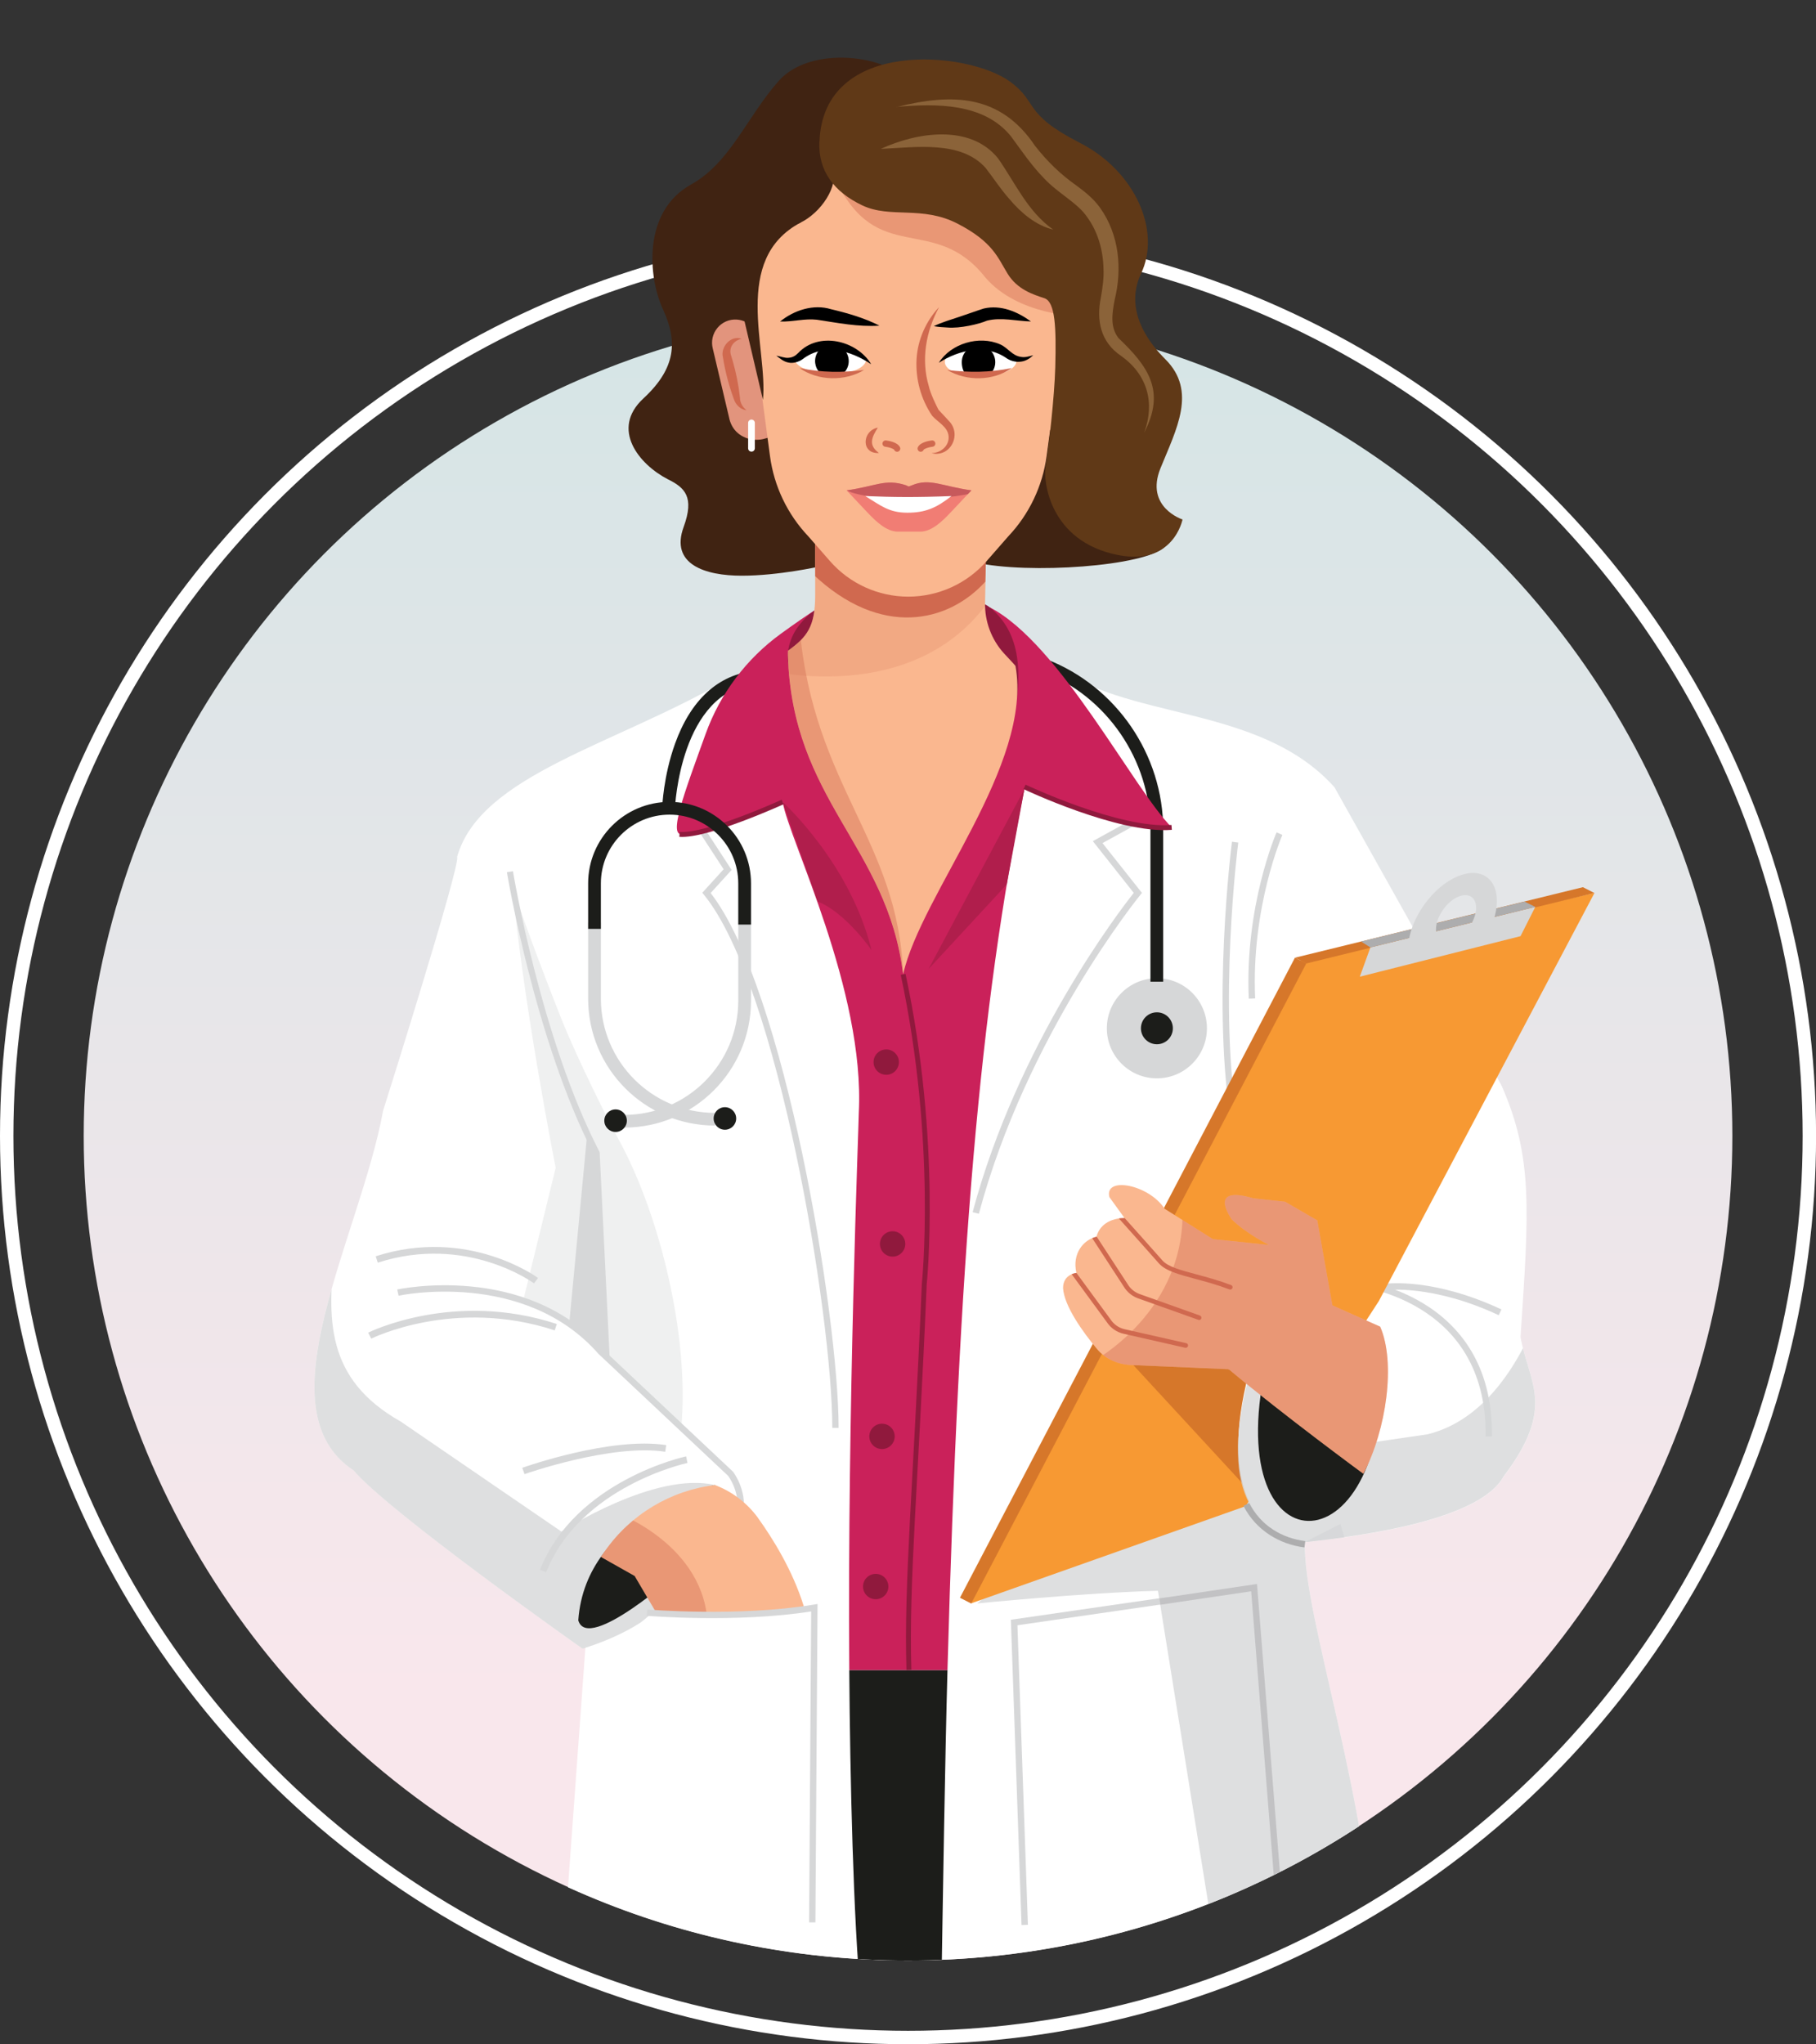
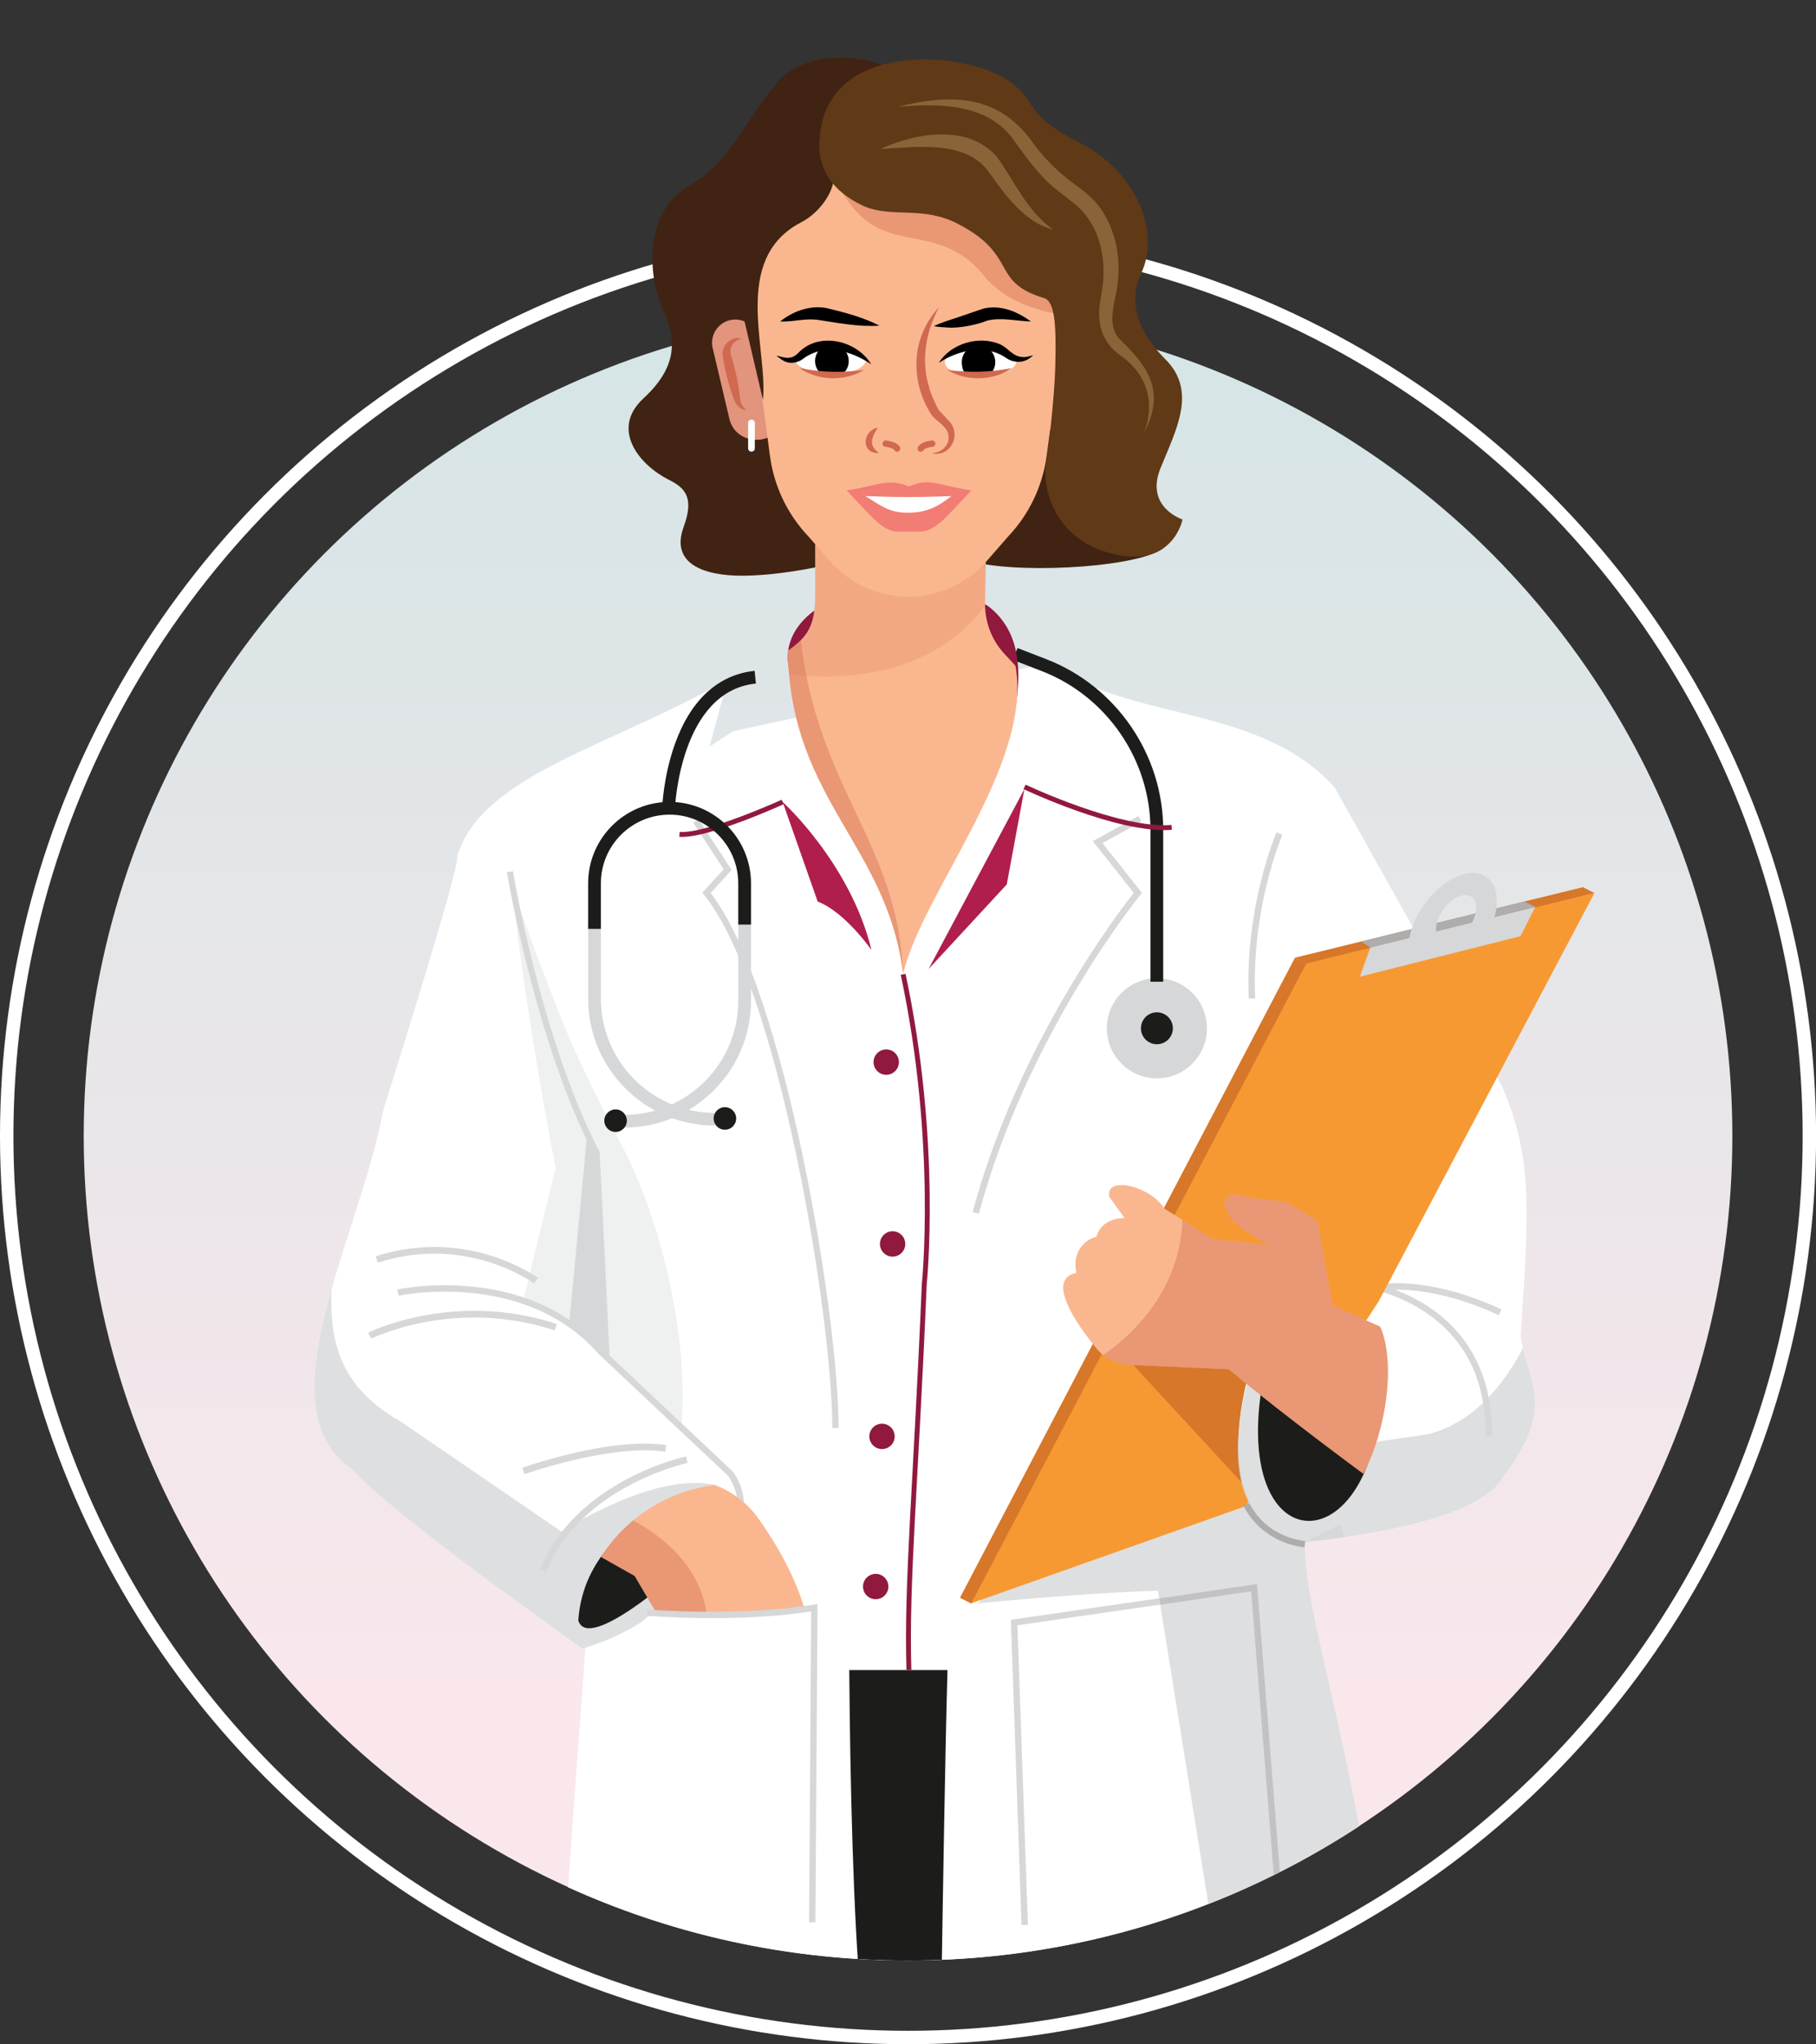
<svg xmlns="http://www.w3.org/2000/svg" id="Layer_1" data-name="Layer 1" viewBox="0 0 270.73 304.65">
  <rect x="0" y="0" width="270.73" height="304.65" fill="#333333" stroke="none" />
  <defs>
    <style>
      .cls-1 {
        clip-path: url(#clippath);
      }

      .cls-2, .cls-3, .cls-4, .cls-5, .cls-6, .cls-7, .cls-8, .cls-9, .cls-10, .cls-11, .cls-12, .cls-13, .cls-14, .cls-15, .cls-16, .cls-17, .cls-18, .cls-19, .cls-20, .cls-21, .cls-22, .cls-23, .cls-24, .cls-25 {
        stroke-width: 0px;
      }

      .cls-2, .cls-26, .cls-27, .cls-28, .cls-29, .cls-30, .cls-31, .cls-32 {
        fill: none;
      }

      .cls-3 {
        opacity: .79;
      }

      .cls-3, .cls-6, .cls-17 {
        fill: #d6d7d8;
      }

      .cls-4 {
        opacity: .19;
      }

      .cls-4, .cls-7, .cls-20 {
        fill: #d0694f;
      }

      .cls-5 {
        fill: url(#linear-gradient);
      }

      .cls-6 {
        opacity: .39;
      }

      .cls-7 {
        opacity: .41;
      }

      .cls-26 {
        stroke: #d0694f;
        stroke-width: 1.42px;
      }

      .cls-26, .cls-27, .cls-28, .cls-29, .cls-30, .cls-31, .cls-32 {
        stroke-miterlimit: 10;
      }

      .cls-33 {
        clip-path: url(#clippath-1);
      }

      .cls-34 {
        clip-path: url(#clippath-4);
      }

      .cls-35 {
        clip-path: url(#clippath-3);
      }

      .cls-36 {
        clip-path: url(#clippath-2);
      }

      .cls-37 {
        clip-path: url(#clippath-7);
      }

      .cls-38 {
        clip-path: url(#clippath-8);
      }

      .cls-39 {
        clip-path: url(#clippath-6);
      }

      .cls-40 {
        clip-path: url(#clippath-5);
      }

      .cls-41 {
        clip-path: url(#clippath-9);
      }

      .cls-42 {
        clip-path: url(#clippath-12);
      }

      .cls-43 {
        clip-path: url(#clippath-10);
      }

      .cls-44 {
        clip-path: url(#clippath-11);
      }

      .cls-27 {
        stroke: #90193d;
        stroke-width: .73px;
      }

      .cls-28 {
        stroke: #fff;
        stroke-width: 2px;
      }

      .cls-29 {
        stroke: #c2c2c4;
      }

      .cls-29, .cls-30, .cls-31 {
        stroke-width: .95px;
      }

      .cls-9 {
        fill: #fab78f;
      }

      .cls-10 {
        fill: #603917;
      }

      .cls-11 {
        fill: #1c1d1a;
      }

      .cls-12 {
        fill: #402312;
      }

      .cls-13 {
        fill: #c7595c;
      }

      .cls-14 {
        fill: #adadae;
      }

      .cls-15 {
        fill: #e2947d;
      }

      .cls-16 {
        fill: #ca215a;
      }

      .cls-18 {
        fill: #d6772a;
      }

      .cls-19 {
        fill: #b01e4c;
      }

      .cls-21 {
        fill: #8b6339;
      }

      .cls-22 {
        fill: #90193d;
      }

      .cls-23 {
        fill: #fff;
      }

      .cls-24 {
        fill: #f17d74;
      }

      .cls-25 {
        fill: #f79933;
      }

      .cls-30 {
        stroke: #adadae;
      }

      .cls-31 {
        stroke: #d6d7d8;
      }

      .cls-32 {
        stroke: #772e1e;
        stroke-width: 1px;
      }
    </style>
    <linearGradient id="linear-gradient" x1="135.37" y1="-9" x2="135.37" y2="252.12" gradientUnits="userSpaceOnUse">
      <stop offset="0" stop-color="#cbe4e4" />
      <stop offset="1" stop-color="#f9e7ec" />
    </linearGradient>
    <clipPath id="clippath">
      <path class="cls-2" d="m12.48,169.29c0,67.87,55.02,122.89,122.89,122.89s122.89-55.02,122.89-122.89c0,0-88.62-169.29-97.6-169.29s-59.54,8.05-59.54,8.05L12.48,169.29Z" />
    </clipPath>
    <clipPath id="clippath-1">
      <path class="cls-2" d="m156.71,98.72c10.72,8.82,30.89,5.99,42.23,18.6l24.9,44.44c4.73,10.72,4.1,18.6,2.84,37.51,1.26,6.93,5.36,10.4-2.52,20.8-1.89,3.47-8.82,7.56-29.63,9.77-.32,11.03,9.77,38.77,10.4,63.19l-121.26,2.13,3.7-50.98-23.95-36.4,29.31-87.93,16.55-10.87" />
    </clipPath>
    <clipPath id="clippath-2">
      <path class="cls-2" d="m83.9,192.33l2.69,8.09s14.02,10.19,19.37,17.76l4.41,4.73c-6.62.63-1.89,16.07-23.53,22.8,0,0-28.79-20.28-34.14-26.58-13.87-9.14.95-34.67,4.41-53.58,0,0,11.66-36.88,11.03-37.82,3.47-12.29,23.64-16.7,40.34-26.47" />
    </clipPath>
    <clipPath id="clippath-3">
      <path class="cls-2" d="m117.47,96.99c2.84-2.05,4.06-3.58,4.06-8.3v-10.12l25.56-1.5-.24,12.79c-.05,2.76.95,5.44,2.8,7.49.73.81,1.34,1.4,1.74,1.9,2.63,14.75-14.07,33.97-16.75,45.95-2.36-19.23-16.55-25.84-17.18-47.59" />
    </clipPath>
    <clipPath id="clippath-4">
      <path class="cls-2" d="m129.06,53.95c1.18.92-2.34,2.24-5.15,2.15s-4.9-.83-5.5-2.03c-.43-.86,3.96-2.63,5.64-2.58,2.33.07,4,1.68,5,2.46Z" />
    </clipPath>
    <clipPath id="clippath-5">
      <path class="cls-2" d="m140.85,53.95c-1.18.92,2.34,2.24,5.15,2.15,2.8-.09,4.9-.83,5.5-2.03.43-.86-3.96-2.63-5.64-2.58-2.33.07-4,1.68-5,2.46Z" />
    </clipPath>
    <clipPath id="clippath-6">
      <path class="cls-2" d="m117.47,96.99c2.84-2.05,4.06-3.58,4.06-8.3v-10.12l26.04-1.5-.3,16.45c1.52,3.24,3.27,4.67,4.13,5.74,2.63,14.75-14.07,33.97-16.75,45.95-2.36-19.23-16.55-25.84-17.18-47.59" />
    </clipPath>
    <clipPath id="clippath-7">
      <path class="cls-2" d="m109.27,108.96l-16.55,10.87-29.31,87.93,23.95,36.4-1.58,48.85h119.14c-.63-24.43-10.72-52.16-10.4-63.19,20.8-2.21,27.74-6.3,29.63-9.77,7.88-10.4,3.78-13.87,2.52-20.8,1.26-18.91,1.89-26.79-2.84-37.51l-24.9-44.44c-11.35-12.61-31.52-9.77-42.23-18.6l-47.43,10.24Z" />
    </clipPath>
    <clipPath id="clippath-8">
      <path class="cls-2" d="m203.25,219.64s-11.87-8.71-20.07-15.58l-14.22-.61c-2.15,0-4.17-.89-5.43-2.41-2.06-2.48-4.88-6.36-5.05-9.07,0-2.09,1.99-2.26,1.99-2.26-.66-2.84,1-4.93,2.99-5.39.8-2.96,4.19-2.78,4.19-2.78l-2.26-3.13c-.8-3.13,5.85-1.91,8.24,1.74l7.18,4.52,8.38.87s-3.32-1.62-5.58-3.83c-2.13-3.25-.8-4.35,3.19-3.13l4.79.52,4.79,2.78,2.25,12.66,7.13,3.18c2.33,5.33.96,15.31-2.51,21.93Z" />
    </clipPath>
    <clipPath id="clippath-9">
-       <path class="cls-2" d="m135.97,72.32c2.62-1.11,4.5.16,8.85.76l-3.13,3.32c-1.16,1.23-2.78,2.83-4.48,2.83h-3.39c-1.69,0-3.31-1.6-4.48-2.83l-3.13-3.32c4.35-.6,5.76-1.78,8.85-.76l.41.19.49-.19Z" />
-     </clipPath>
+       </clipPath>
    <clipPath id="clippath-10">
      <path class="cls-2" d="m113.01,226.24c2.17,3.01,5.15,7.77,6.82,13.15,0,0-3.57,1.89-22.06.84l-3.15-5.36-5.04-2.84.61-.87c3.82-5.46,9.79-9.04,16.41-9.84h0s.41.17.41.17c2.4,1,4.48,2.64,6.01,4.75Z" />
    </clipPath>
    <clipPath id="clippath-11">
      <path class="cls-2" d="m207.58,142.56l17.22-4.57s-.08-14.06-.59-13.99-19.58,2.09-19.58,2.09l2.95,16.47Z" />
    </clipPath>
    <clipPath id="clippath-12">
-       <path class="cls-2" d="m203.25,219.64s-11.87-8.71-20.07-15.58l-14.22-.61c-2.15,0-4.17-.89-5.43-2.41-2.06-2.48-4.88-6.36-5.05-9.07,0-2.09,1.99-2.26,1.99-2.26-.66-2.84,1-4.93,2.99-5.39.8-2.96,4.19-2.78,4.19-2.78l-2.26-3.13c-.8-3.13,5.85-1.91,8.24,1.74l7.18,4.52,8.38.87s-3.32-1.62-5.58-3.83c-2.13-3.25-.8-4.35,3.19-3.13l4.79.52,4.79,2.78,2.25,12.66,7.13,3.18c2.33,5.33.96,15.31-2.51,21.93Z" />
-     </clipPath>
+       </clipPath>
  </defs>
  <circle class="cls-28" cx="135.37" cy="169.29" r="134.37" />
  <circle class="cls-5" cx="135.37" cy="169.29" r="122.89" />
  <g class="cls-1">
    <path class="cls-12" d="m144.02,83.44c6.56,2.19,24.42,1.28,28.98-1.46,4.56-2.73-10.21-2.37-12.21-10.21-2-7.84-1.28-14.94-6.74-8.02-5.47,6.93-10.02,19.68-10.02,19.68Z" />
    <path class="cls-12" d="m112.28,48.78c-.18-4.37.94-11.81,6.41-14.72,5.47-2.92,5.65-7.47,5.65-7.47,0,0-2.37-7.47.73-11.3,3.1-3.83,10.57-2.92,10.57-2.92-3.24-4.21-14.76-5.65-19.5-.36-4.74,5.29-7.24,12.23-13.12,15.49-7.28,4.04-6.38,13.85-4.19,18.59,2.19,4.74,2,8.75-2.92,13.3-4.92,4.56-.66,9.81,3.64,12.03,2.54,1.25,4.01,2.63,2.37,7.11-2.05,5.59,3.2,7.27,8.67,7.27s11.57-1.37,11.57-1.37l-.19-8.82-3.64-16.04-6.04-10.79Z" />
    <path class="cls-23" d="m156.71,98.72c10.72,8.82,30.89,5.99,42.23,18.6l24.9,44.44c4.73,10.72,4.1,18.6,2.84,37.51,1.26,6.93,5.36,10.4-2.52,20.8-1.89,3.47-8.82,7.56-29.63,9.77-.32,11.03,9.77,38.77,10.4,63.19l-121.26,2.13,3.7-50.98-23.95-36.4,29.31-87.93,16.55-10.87" />
    <g class="cls-33">
      <path class="cls-3" d="m145.68,238.97s15.6-1.58,26.95-1.89l8.67,53.89,32.15-15.76-18.91-66.82-34.35,18.28-14.5,12.29Z" />
    </g>
    <path class="cls-17" d="m222.42,214.08h-.95c.31-20.76-19.84-22.53-20.05-22.54l.07-.95c.21.02,21.24,1.86,20.92,23.49Z" />
    <path class="cls-17" d="m223.43,196.01c-9.82-4.6-16.69-3.75-16.75-3.74l-.13-.94c.29-.04,7.19-.91,17.28,3.82l-.4.86Z" />
-     <path class="cls-17" d="m183.66,168.14c-3.13-18.14-.03-42.45,0-42.69l.94.12c-.03.24-3.11,24.41,0,42.41l-.93.16Z" />
    <path class="cls-11" d="m128.34,297.91h11.98c.26-16.07.56-35.49.93-49.01h-14.64c.12,16.5.61,37.11,1.73,49.01Z" />
    <polyline class="cls-25" points="205.56 193.9 237.71 133.07 193.9 143.16 144.73 238.97 185.7 224.47" />
    <polygon class="cls-18" points="144.79 238.98 143.11 238.12 193.05 142.73 194.74 143.59 144.79 238.98" />
    <polygon class="cls-18" points="237.67 133.08 235.98 132.22 193.05 142.73 194.74 143.59 237.67 133.08" />
    <polygon class="cls-18" points="168.96 203.45 186.33 222.27 196.73 200.21 168.96 203.45" />
    <path class="cls-23" d="m186.12,204.83c-4.2,16.28.84,24.06,8.4,25l14.18-7.25,2.21-17.65-22.38-9.14-5.36,8.27" />
    <path class="cls-17" d="m186.17,148.85c-.63-13.82,4.09-24.69,4.14-24.8l.87.38c-.05.11-4.67,10.78-4.06,24.37l-.95.04Z" />
    <polygon class="cls-17" points="152.29 286.9 150.7 241.4 173.97 238.03 174.11 238.97 151.68 242.22 153.24 286.86 152.29 286.9" />
    <polyline class="cls-29" points="190.43 280.26 186.96 236.61 172.92 238.69" />
    <polygon class="cls-17" points="228.88 135.16 226.68 139.52 202.72 145.56 204.3 141.2 228.88 135.16" />
    <polygon class="cls-14" points="228.88 135.16 227.28 134.37 202.91 140.32 204.3 141.2 228.88 135.16" />
    <path class="cls-26" d="m58.69,207.14s6.62-8.51,26.16-9.77" />
    <path class="cls-26" d="m67.2,210.92s5.99-9.46,19.54-9.46" />
    <path class="cls-23" d="m83.9,192.33l2.69,8.19s14.02,10.09,19.37,17.65l4.41,4.73c-6.62.63-9.88,15.65-23.53,22.8,0,0-28.79-20.28-34.14-26.58-13.87-9.14.95-34.67,4.41-53.58,0,0,11.66-36.88,11.03-37.82,3.47-12.29,23.64-16.7,40.34-26.47" />
    <path class="cls-11" d="m100.61,120.5l-1.89-.07c0-.19.18-4.77,1.91-9.58,2.35-6.55,6.45-10.31,11.87-10.87l.19,1.89c-11.32,1.16-12.06,18.46-12.07,18.63Z" />
    <g class="cls-36">
      <path class="cls-3" d="m50.07,185.39c-1.47,11.35-1.47,20.17,9.67,26.47l23.95,16.39s13.87-9.03,22.9-6.93c0,0-2.73,21.01-19.75,24.37l-27.74-3.15s-18.28-32.15-17.86-33.2,8.82-23.95,8.82-23.95Z" />
    </g>
    <path class="cls-17" d="m145.92,180.89l-.92-.24c6.72-25.14,21.92-44.93,24.02-47.58l-6.1-7.71,6.79-3.74.46.83-5.81,3.2,5.88,7.42-.24.3c-.17.21-16.93,20.83-24.07,47.52Z" />
    <path class="cls-17" d="m125.03,212.81h-.95c0-16.69-8.07-65.87-19.12-79.44l-.26-.32,3.18-3.5-4.53-6.94.79-.52,4.93,7.56-3.13,3.44c11.04,14.15,19.08,63.06,19.08,79.72Z" />
    <path class="cls-31" d="m59.32,192.64s18.91-4.1,30.26,8.82l19.33,18.18s2.31,2.94,1.26,6.72" />
    <path class="cls-17" d="m93.04,168.06v-1.9c9.38,0,17.02-7.63,17.02-17.02v-11.35h1.9v11.35c0,10.43-8.48,18.91-18.91,18.91Z" />
    <path class="cls-17" d="m106.59,167.75c-10.43,0-18.91-8.48-18.91-18.91v-11.35h1.9v11.35c0,9.38,7.63,17.02,17.02,17.02v1.9Z" />
    <circle class="cls-17" cx="172.47" cy="153.25" r="7.46" />
    <circle class="cls-11" cx="172.47" cy="153.25" r="2.38" />
    <path class="cls-11" d="m173.41,146.31h-1.9v-22.66c0-10.38-6.5-19.87-16.17-23.62l-4.34-1.68.69-1.77,4.34,1.68c10.4,4.03,17.38,14.24,17.38,25.39v22.66Z" />
    <path class="cls-11" d="m106.59,221.32s-19.27,4.3-20.38,20.17c1.43,4.93,15.02-7.25,15.02-7.25" />
    <path class="cls-9" d="m113.01,226.24c2.17,3.01,5.15,7.77,6.82,13.15,0,0-3.57,1.89-22.06.84l-3.15-5.36-5.04-2.84.61-.87c3.82-5.46,9.79-9.04,16.41-9.84h0s.41.17.41.17c2.4,1,4.48,2.64,6.01,4.75Z" />
    <path class="cls-23" d="m52.38,200.73s16.39-7.77,32.36-1.26" />
    <path class="cls-17" d="m81.43,234.32l-.93-.37c5.29-13.33,21.63-16.87,21.79-16.9l.2.98c-.16.03-15.98,3.47-21.07,16.29Z" />
    <path class="cls-17" d="m78.19,219.69l-.33-.94c.54-.19,13.24-4.65,21.46-3.38l-.15.99c-7.98-1.23-20.85,3.29-20.98,3.34Z" />
    <circle class="cls-11" cx="108.07" cy="166.69" r="1.68" />
-     <path class="cls-16" d="m147.57,90.53l-25.69.16c-1.39.85-3.41,2.27-5.47,3.76-5.16,3.74-9.06,8.95-11.22,14.94-3.05,8.49-5.89,15.8-3.22,14.86,4.1.32,14.71-4.73,14.71-4.73.95,5.67,12.29,28.05,11.35,46.33,0,1.55-1.71,44.04-1.42,83.05h14.64c1.7-61.52,4.82-98.82,11.47-131.31l.84-.27s13.24,6.62,21.12,5.99c-5.67-5.67-16.7-27.42-27.1-32.78Z" />
    <path class="cls-22" d="m150.25,110.7c2.84-10.56,1.73-16.55-2.68-20.17-4.41-3.62-25.69.16-25.69.16,0,0-5.52,3.15-4.25,8.98,1.26,5.83,32.62,11.03,32.62,11.03Z" />
    <path class="cls-27" d="m152.74,117.27s14.05,6.67,21.93,6.04" />
    <path class="cls-27" d="m101.3,124.35c4.1.32,15.38-4.83,15.38-4.83" />
    <path class="cls-9" d="m117.47,96.99c2.84-2.05,4.06-3.58,4.06-8.3v-10.12l25.56-1.5-.24,12.79c-.05,2.76.95,5.44,2.8,7.49.73.81,1.34,1.4,1.74,1.9,2.63,14.75-14.07,33.97-16.75,45.95-2.36-19.23-16.55-25.84-17.18-47.59" />
    <g class="cls-35">
      <path class="cls-4" d="m151.36,81.85c-8.98,25.37-37.35,17.96-37.35,17.96v-24.43l18.12-2.36,19.23,8.82Z" />
-       <path class="cls-20" d="m121.1,85.48c10.24,9.77,20.33,7.25,25.79,1.21l.21-5.73-28.63-.47,2.63,4.99Z" />
    </g>
    <path class="cls-9" d="m155.96,63.91l1.61.44c1.78.37,3.68-.35,4.56-1.93.23-.41.39-.86.48-1.34l2.41-10.2c.61-2.3-1.22-4.52-3.59-4.35h0c-1.91.13-3.35,1.79-3.21,3.7l.1,1.43" />
    <path class="cls-32" d="m157.9,60.08l.5.1c1.07.22,2.23-.21,2.76-1.17.14-.25.24-.52.29-.81l1.46-6.17c.37-1.39-.74-2.74-2.17-2.63h0c-1.16.08-3.73,2.33-3.65,3.48l-1.56,1.17" />
    <path class="cls-15" d="m115.33,65.01l-1.61.44c-1.78.37-3.68-.35-4.56-1.93-.23-.41-.39-.86-.48-1.34l-2.41-10.2c-.61-2.3,1.22-4.52,3.59-4.35h0c1.91.13,3.35,1.79,3.21,3.7l-.1,1.43" />
    <path class="cls-20" d="m110.56,50.49c-1.33.3-1.94,1.44-1.57,2.49,0,0,.23.77.23.77.52,1.8.89,3.64,1.09,5.51.02.75.35,1.37.98,1.88-.86-.07-1.65-.84-1.9-1.7-.73-1.99-1.28-4.06-1.61-6.16-.42-1.59,1.2-3.37,2.78-2.79h0Z" />
    <path class="cls-9" d="m111.63,43.18l.3,3.2c0,.23,1.74,13.22,2.86,21.59.6,4.5,2.61,8.7,5.74,11.99l3.2,3.66c2.95,3.37,7.2,5.3,11.68,5.3h0c4.47,0,8.73-1.93,11.68-5.3l3.2-3.66c3.13-3.3,5.13-7.49,5.74-11.99,1.12-8.36,3.03-21.75,2.86-21.59-.09.09.24-3.01.71-6.97,1.02-8.65-6.52-24.12-15.22-24.12l-20.05,11.3c-.32,3.19-3.74,6.74-6.74,7.15s-6.6,5.35-5.96,9.44Z" />
    <path class="cls-7" d="m124.45,26.52c6.3,13.52,14.71,5.02,22.48,14.87,4.83,5.6,13.8,5.74,13.8,5.74l-4.13-11.34-22.69-11.01-7.14-3.28-2.31,5.02Z" />
    <path class="cls-24" d="m135.97,72.32c2.62-1.11,4.5.16,8.85.76l-3.13,3.32c-1.16,1.23-2.78,2.83-4.48,2.83h-3.39c-1.69,0-3.31-1.6-4.48-2.83l-3.13-3.32c4.35-.6,5.76-1.78,8.85-.76l.41.19.49-.19Z" />
    <path class="cls-20" d="m133.74,67.33c-.18,0-.35-.1-.43-.28-.08-.17-.73-.4-1.33-.47-.26-.03-.45-.27-.42-.52.03-.26.27-.45.52-.42.4.05,1.74.26,2.09,1.02.11.24,0,.52-.24.63-.06.03-.13.04-.2.04Z" />
    <path class="cls-20" d="m138.87,67.54c1.41-.03,2.65-1.11,2.55-2.5-.1-1.42-1.59-2.1-2.45-3.07-1.68-2.49-2.49-5.44-2.33-8.42.16-2.94,1.43-5.73,3.36-7.78-1.96,3.6-2.71,7.81-1.54,11.76.24,1.13,1.15,2.97,1.46,3.55.5.54,1.01,1.06,1.5,1.61,2.05,2.01.29,5.56-2.56,4.85h0Z" />
    <path class="cls-20" d="m137.27,67.33c-.07,0-.13-.01-.2-.04-.24-.11-.34-.39-.24-.63.35-.76,1.68-.97,2.09-1.02.26-.03.49.16.52.42.03.26-.16.49-.42.52-.6.07-1.25.3-1.33.47-.08.17-.25.28-.43.28Z" />
    <path class="cls-23" d="m129.14,53.55c-.04,1.27-2.34,2.24-5.15,2.15-2.8-.09-5.13-.81-5.5-2.03-.18-.61,2.84-2.67,5.64-2.58,2.8.09,4.84,2.08,5,2.46Z" />
    <path class="cls-8" d="m129.87,54.28c-3.05-2.03-7-3.18-10.18-.78-.54.42-1.45.7-2.16.53-.73-.14-1.23-.6-1.8-1.02.66.1,1.3.39,1.85.31.6-.05.98-.28,1.43-.72,3.02-3.22,8.7-1.9,10.86,1.67h0Z" />
    <g class="cls-34">
      <path class="cls-8" d="m126.09,55.23c.33-.48.5-1.09.42-1.71-.16-1.37-1.41-2.36-2.78-2.2-1.37.16-2.36,1.41-2.2,2.78.06.52.27.98.59,1.34.69.17,3.15.96,3.97-.21Z" />
    </g>
    <path class="cls-20" d="m119.2,54.85c3.28.69,6.34.7,9.62.29-2.87,1.72-6.88,1.65-9.62-.29h0Z" />
    <path class="cls-23" d="m140.85,53.95c.04,1.27,2.34,2.24,5.15,2.15,2.8-.09,5.13-.81,5.5-2.03.18-.61-2.84-2.67-5.64-2.58s-5.04,1.19-5,2.46Z" />
    <path class="cls-8" d="m139.96,54.07c1.81-2.89,6.01-4.12,9.14-2.75,1.21.54,1.78,1.7,3.13,1.87.58.11,1.16-.07,1.81-.25-.47.44-1.06.86-1.8.95-.72.11-1.5-.06-2.15-.48-3.13-2.2-7.1-1.27-10.14.66h0Z" />
    <g class="cls-40">
      <path class="cls-8" d="m147.65,55.73c.38-.38.64-.89.71-1.47.16-1.37-.82-2.61-2.19-2.77s-2.61.82-2.77,2.19c-.07.62.08,1.63.59,2.1l3.66-.05Z" />
    </g>
    <path class="cls-10" d="m122.15,21.12c-.18,4.37,2.19,7.47,6.38,9.48,4.19,2,8.93,0,14.22,2.73,5.29,2.73,6.01,5.1,7.47,7.47s3.83,3.1,5.47,3.64,1.78,4.35,1.63,10.27c-.12,4.43-.98,12.02-1.44,14.7-.41,2.4.67,11.29,10.75,13.3,8.33,1.66,9.66-5.29,9.66-5.29,0,0-5.65-1.82-3.28-7.65,2.37-5.83,5.47-11.48.73-16.22-4.74-4.74-5.33-9.23-3.64-12.76,3.03-6.33-.81-15.26-9.11-19.5-8.6-4.4-6.14-6-10.39-9.11-6.32-4.63-27.88-6.56-28.43,8.93Z" />
    <path class="cls-23" d="m112.03,67.31c-.28,0-.5-.22-.5-.5v-3.78c0-.28.22-.5.5-.5s.5.22.5.5v3.78c0,.28-.22.5-.5.5Z" />
    <path class="cls-21" d="m133.68,15.95c8.26-2.07,15.44-1.93,20.61,5.77,1.83,2.34,3.78,4.24,6.22,5.96,1.26.92,2.58,2,3.49,3.29,2.86,4.01,3.32,9.1,2.17,13.73-.38,2.03-.7,4.03.57,5.68,4.48,4.27,7.05,7.92,3.84,14.08,1.64-4.46.45-8.63-3.42-11.4-3.11-2.08-3.74-5.32-3.04-8.74.24-1.38.46-2.84.39-4.24-.05-2.77-.84-5.55-2.44-7.73-1.42-2.12-4.33-3.51-6.49-5.84-1.86-1.91-3.32-4.1-4.88-6.21-4.03-4.96-11.1-4.89-17.03-4.37h0Z" />
    <path class="cls-21" d="m131.31,22.19c5.3-2.45,13.29-3.77,17.47,1.4,2.6,3.7,4.4,7.92,8.23,10.63-2.61-.63-4.84-2.54-6.53-4.56-1.31-1.46-2.36-3.11-3.55-4.64-3.7-4.13-10.44-3.06-15.61-2.83h0Z" />
    <path class="cls-8" d="m116.31,47.91c2.07-1.68,4.97-2.63,7.57-1.83,2.49.59,4.92,1.29,7.23,2.45-3.15.22-6.26-.42-9.33-.88-1.85-.21-3.48.32-5.47.27h0Z" />
    <path class="cls-8" d="m153.72,47.91c-2.21-.05-4.42-.66-6.58-.12-1.2.52-4.04,1.18-5.88,1.02-.68-.04-1.35-.07-2.04-.2,1.06-.54,2.64-1,3.76-1.38,1.11-.36,2.57-.9,3.68-1.25,2.54-.59,5.03.47,7.05,1.94h0Z" />
    <path class="cls-11" d="m89.58,138.43h-1.9v-6.78c0-6.69,5.44-12.14,12.14-12.14s12.14,5.44,12.14,12.14v6.15h-1.9v-6.15c0-5.65-4.59-10.24-10.24-10.24s-10.24,4.59-10.24,10.24v6.78Z" />
    <g class="cls-39">
      <path class="cls-7" d="m119.2,93.57c2.1,23.74,14.71,31.62,15.44,51.64,0,0-18.81-19.91-18.81-20.54s-1.05-27.53-1.05-27.53l4.41-3.57Z" />
    </g>
    <path class="cls-27" d="m134.64,145.21c5.36,25.06,3.15,46.17,3.15,46.17-1.26,29.94-2.69,44.5-2.29,57.5" />
    <circle class="cls-22" cx="132.12" cy="158.29" r="1.89" />
    <circle class="cls-22" cx="133.07" cy="185.39" r="1.89" />
    <circle class="cls-22" cx="131.49" cy="214.07" r="1.89" />
    <circle class="cls-22" cx="130.55" cy="236.45" r="1.89" />
    <path class="cls-19" d="m116.68,119.52s10.09,9.14,13.24,22.06c0,0-3.92-5.64-8.02-7.22l-5.22-14.84Z" />
    <polygon class="cls-19" points="152.72 117.59 138.43 144.42 150.09 131.81 152.72 117.59" />
    <g class="cls-37">
      <path class="cls-3" d="m187.28,201.15c-5.04,16.39-3.36,26.41,7.25,28.68l38.45.32.32-48.85s-3.78,28.37-20.49,32.46l-12.92,1.89-12.61-14.5Z" />
    </g>
    <path class="cls-11" d="m188.12,206.61c-4.73,29.31,21.33,26.37,17.44-7.98" />
    <path class="cls-9" d="m203.25,219.64s-11.87-8.71-20.07-15.58l-14.22-.61c-2.15,0-4.17-.89-5.43-2.41-2.06-2.48-4.88-6.36-5.05-9.07,0-2.09,1.99-2.26,1.99-2.26-.66-2.84,1-4.93,2.99-5.39.8-2.96,4.19-2.78,4.19-2.78l-2.26-3.13c-.8-3.13,5.85-1.91,8.24,1.74l7.18,4.52,8.38.87s-3.32-1.62-5.58-3.83c-2.13-3.25-.8-4.35,3.19-3.13l4.79.52,4.79,2.78,2.25,12.66,7.13,3.18c2.33,5.33.96,15.31-2.51,21.93Z" />
    <g class="cls-38">
      <path class="cls-7" d="m162.7,203.04s14.5-7.56,13.55-23.64c10.09-8.19,7.25-3.47,7.25-3.47,0,0,27.42-11.98,26.47,33.41l-1.89,18.91-45.39-25.21Z" />
    </g>
    <path class="cls-30" d="m185.8,224.21c1.8,3.53,5.2,5.5,8.73,5.94" />
    <g class="cls-41">
      <path class="cls-13" d="m126.23,73.08c3.19,1.72,16.4,1.79,21.03-.31l-9.35-2.94-16.39-.21,4.71,3.46Z" />
    </g>
    <path class="cls-23" d="m129,73.93c4.17.17,7.51.21,12.85,0-2.24,1.75-3.85,2.48-6.58,2.48s-3.93-1.04-6.26-2.47Z" />
    <path class="cls-6" d="m101.55,212.92c1.31-13.92-3.31-31.81-8.93-42.36-6-11.25-8.95-18.76-8.95-18.76,0,0-7.34-18.51-7.34-20.62,1.47,17.44,6.51,42.86,6.51,42.86l-4.83,19.75c5.88.63,12.88,8.82,12.88,8.82l10.65,10.3Z" />
    <path class="cls-17" d="m89.96,201.38l-1.47-29.42c-8.73-16.89-12.88-41.72-12.92-41.97l.9-.15c.04.25,4.19,25.02,12.88,41.78l.05.19,1.5,30.8-.93-1.23Z" />
    <path class="cls-17" d="m90.63,201.99l-5.78-4.62,2.63-27.74s1.47.21,1.47,3.99l1.68,28.37Z" />
    <circle class="cls-11" cx="91.77" cy="167.02" r="1.68" />
    <path class="cls-17" d="m55.34,199.5l-.45-.89c.13-.06,12.76-6.34,28.12-1.29l-.31.95c-14.95-4.91-27.23,1.17-27.35,1.23Z" />
    <path class="cls-17" d="m79.61,191.26c-.1-.07-10.05-7.35-23.29-3.08l-.31-.95c13.75-4.44,24.09,3.15,24.2,3.23l-.6.8Z" />
    <path class="cls-20" d="m130.87,63.73c-.86,1.38-1.51,2.57.16,3.78-2.67.19-2.56-3.31-.16-3.78h0Z" />
    <path class="cls-20" d="m150.84,54.85c-2.75,1.95-6.75,2.01-9.62.29,3.28.4,6.35.39,9.62-.29h0Z" />
    <path class="cls-12" d="m119.37,33.16c-10.4,5.52-4.85,18.87-5.63,26.44l-3.35-14.3-3.15-13.08,7.25-2.84" />
    <g class="cls-43">
      <path class="cls-7" d="m91.84,225.42s13.45,4.83,13.66,17.02l-18.13,1.74-7.5-22.54,11.98,3.78Z" />
    </g>
    <path class="cls-17" d="m121.57,286.5h-.95s.31-46.34.31-46.34c-11.16,1.75-24.37.66-24.51.65l.08-.94c.13.01,13.67,1.13,24.82-.73l.56-.09-.32,47.46Z" />
    <g class="cls-44">
      <path class="cls-17" d="m222.05,131.07c-2.03-2.07-6.14-.71-9.18,3.04-3.04,3.74-3.86,8.46-1.84,10.52,2.03,2.07,6.14.71,9.18-3.04,3.04-3.74,3.86-8.46,1.84-10.52Zm-3.32,7.52c-1.37,1.69-3.23,2.3-4.15,1.37-.92-.93-.54-3.06.83-4.75,1.37-1.69,3.23-2.3,4.15-1.37.92.93.54,3.06-.83,4.75Z" />
    </g>
    <g class="cls-42">
      <path class="cls-20" d="m183.41,192.19s-.08,0-.12-.02c-1.83-.7-3.58-1.17-5.12-1.58-2.45-.66-4.38-1.18-5.38-2.28-.18-.23-4.99-5.6-6.83-7.66-.13-.14-.11-.36.03-.48.14-.13.36-.11.48.03,1.12,1.25,6.71,7.5,6.84,7.67.84.93,2.69,1.42,5.03,2.05,1.56.42,3.32.89,5.19,1.6.18.07.27.26.2.44-.05.14-.18.22-.32.22Z" />
      <path class="cls-20" d="m178.76,196.72s-.08,0-.11-.02l-8.98-3.2c-.89-.32-1.64-.93-2.13-1.74l-5.56-8.53c-.1-.16-.06-.37.1-.47.16-.1.37-.06.47.1l5.57,8.54c.41.68,1.04,1.19,1.78,1.46l8.98,3.2c.18.06.27.26.21.44-.05.14-.18.23-.32.23Z" />
      <path class="cls-20" d="m176.77,200.86s-.05,0-.08,0l-9.17-2.08c-1.03-.23-1.93-.85-2.51-1.73l-6.24-8.51c-.11-.15-.08-.37.07-.48.15-.11.37-.08.48.07l6.25,8.52c.5.75,1.24,1.26,2.1,1.45l9.18,2.08c.18.04.3.23.26.41-.04.16-.18.27-.33.27Z" />
    </g>
  </g>
</svg>